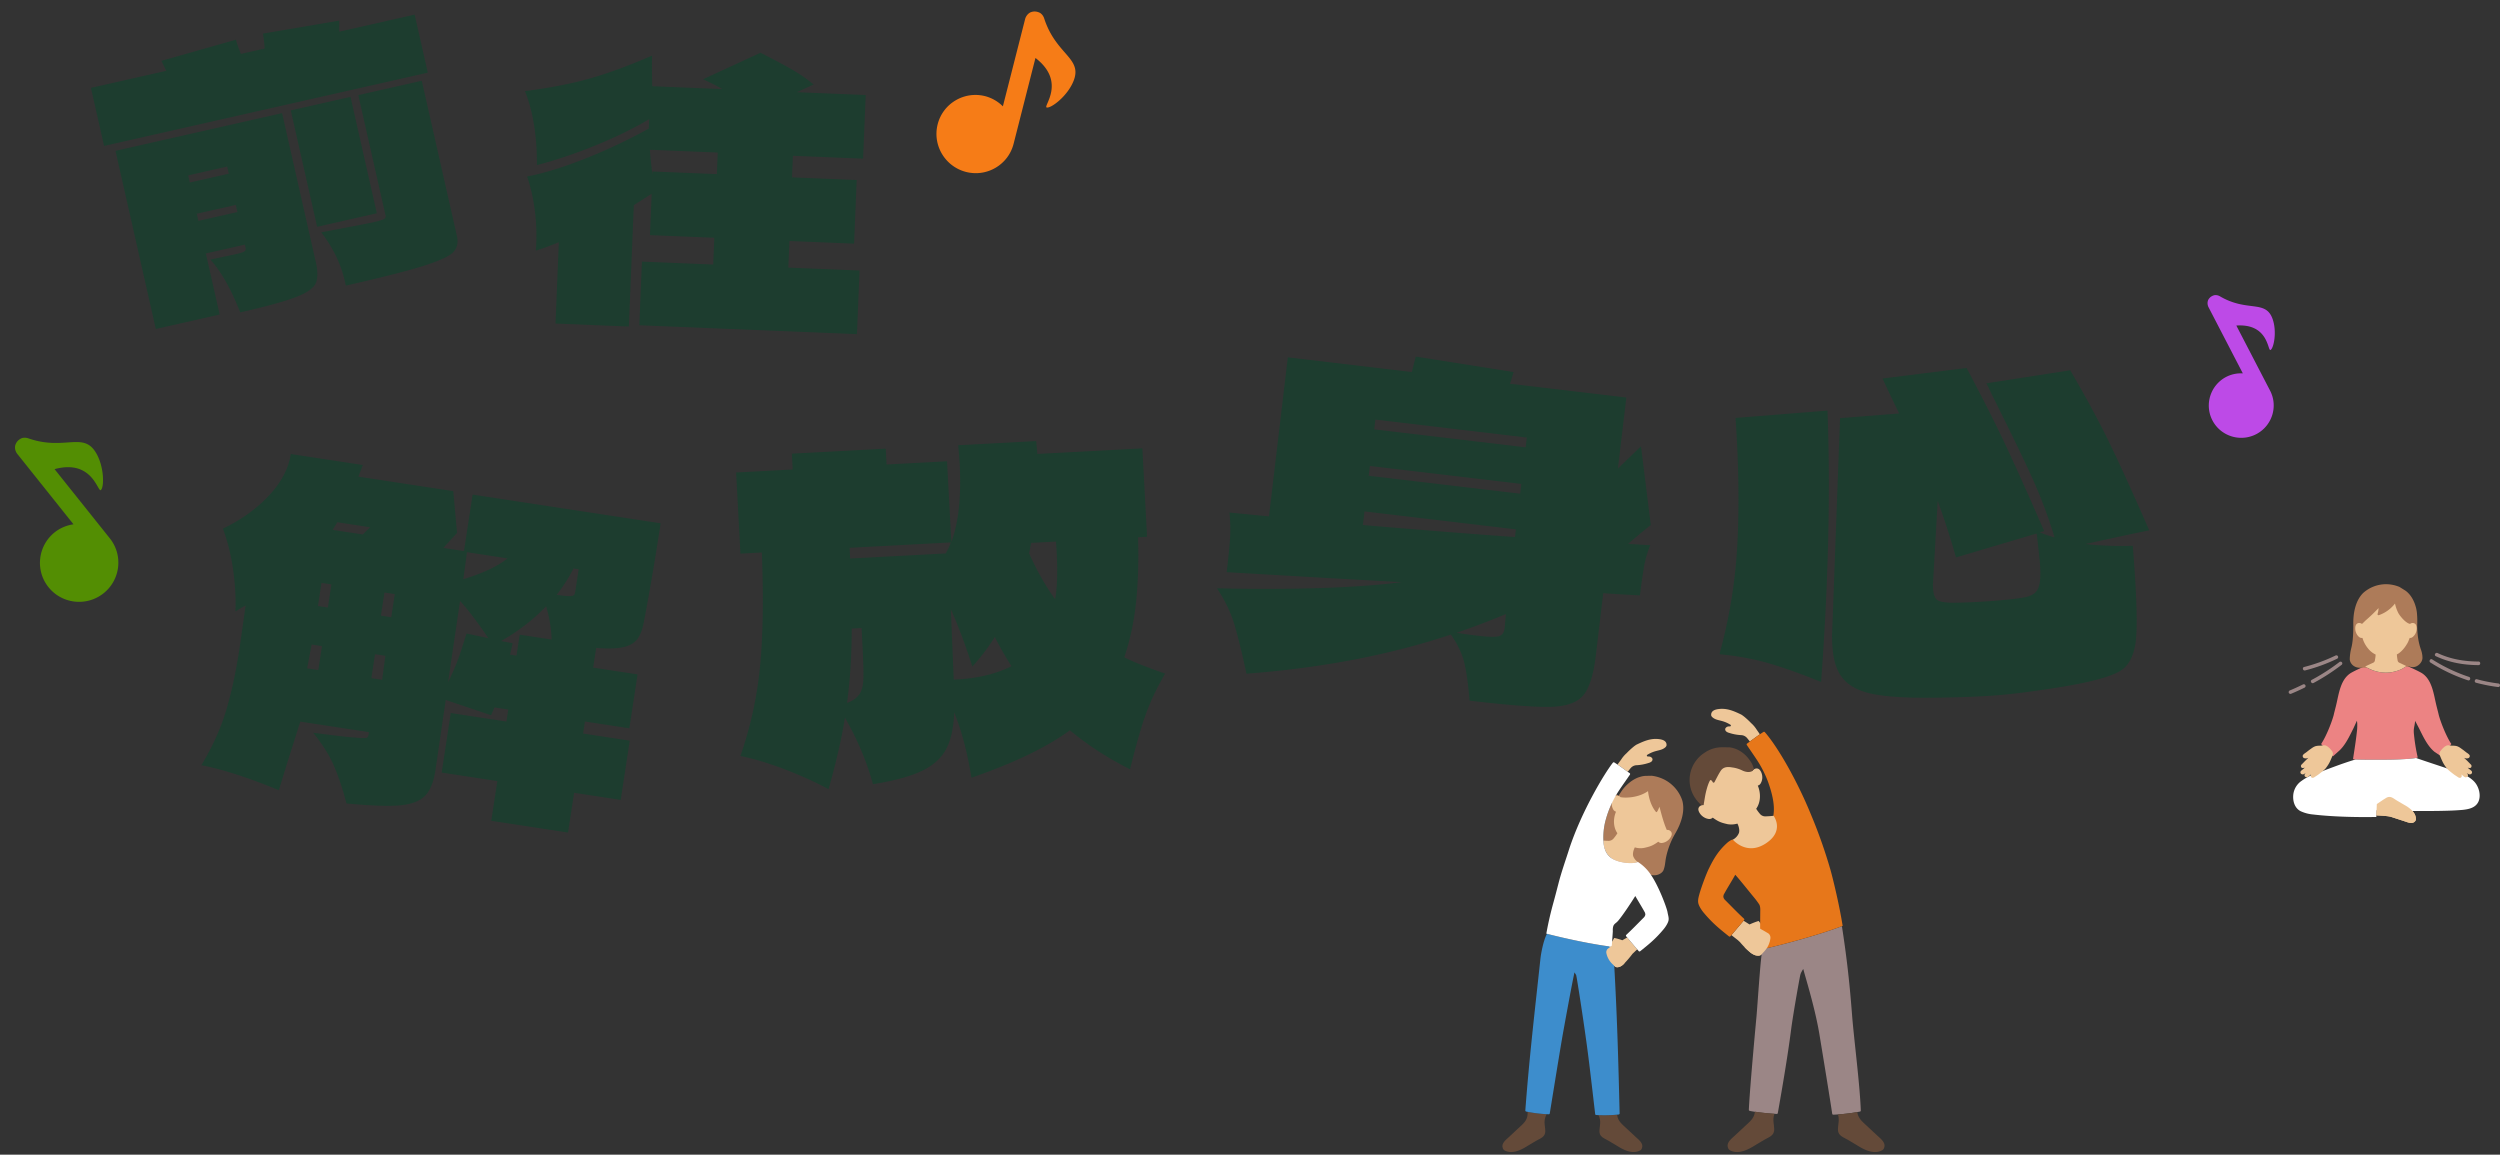
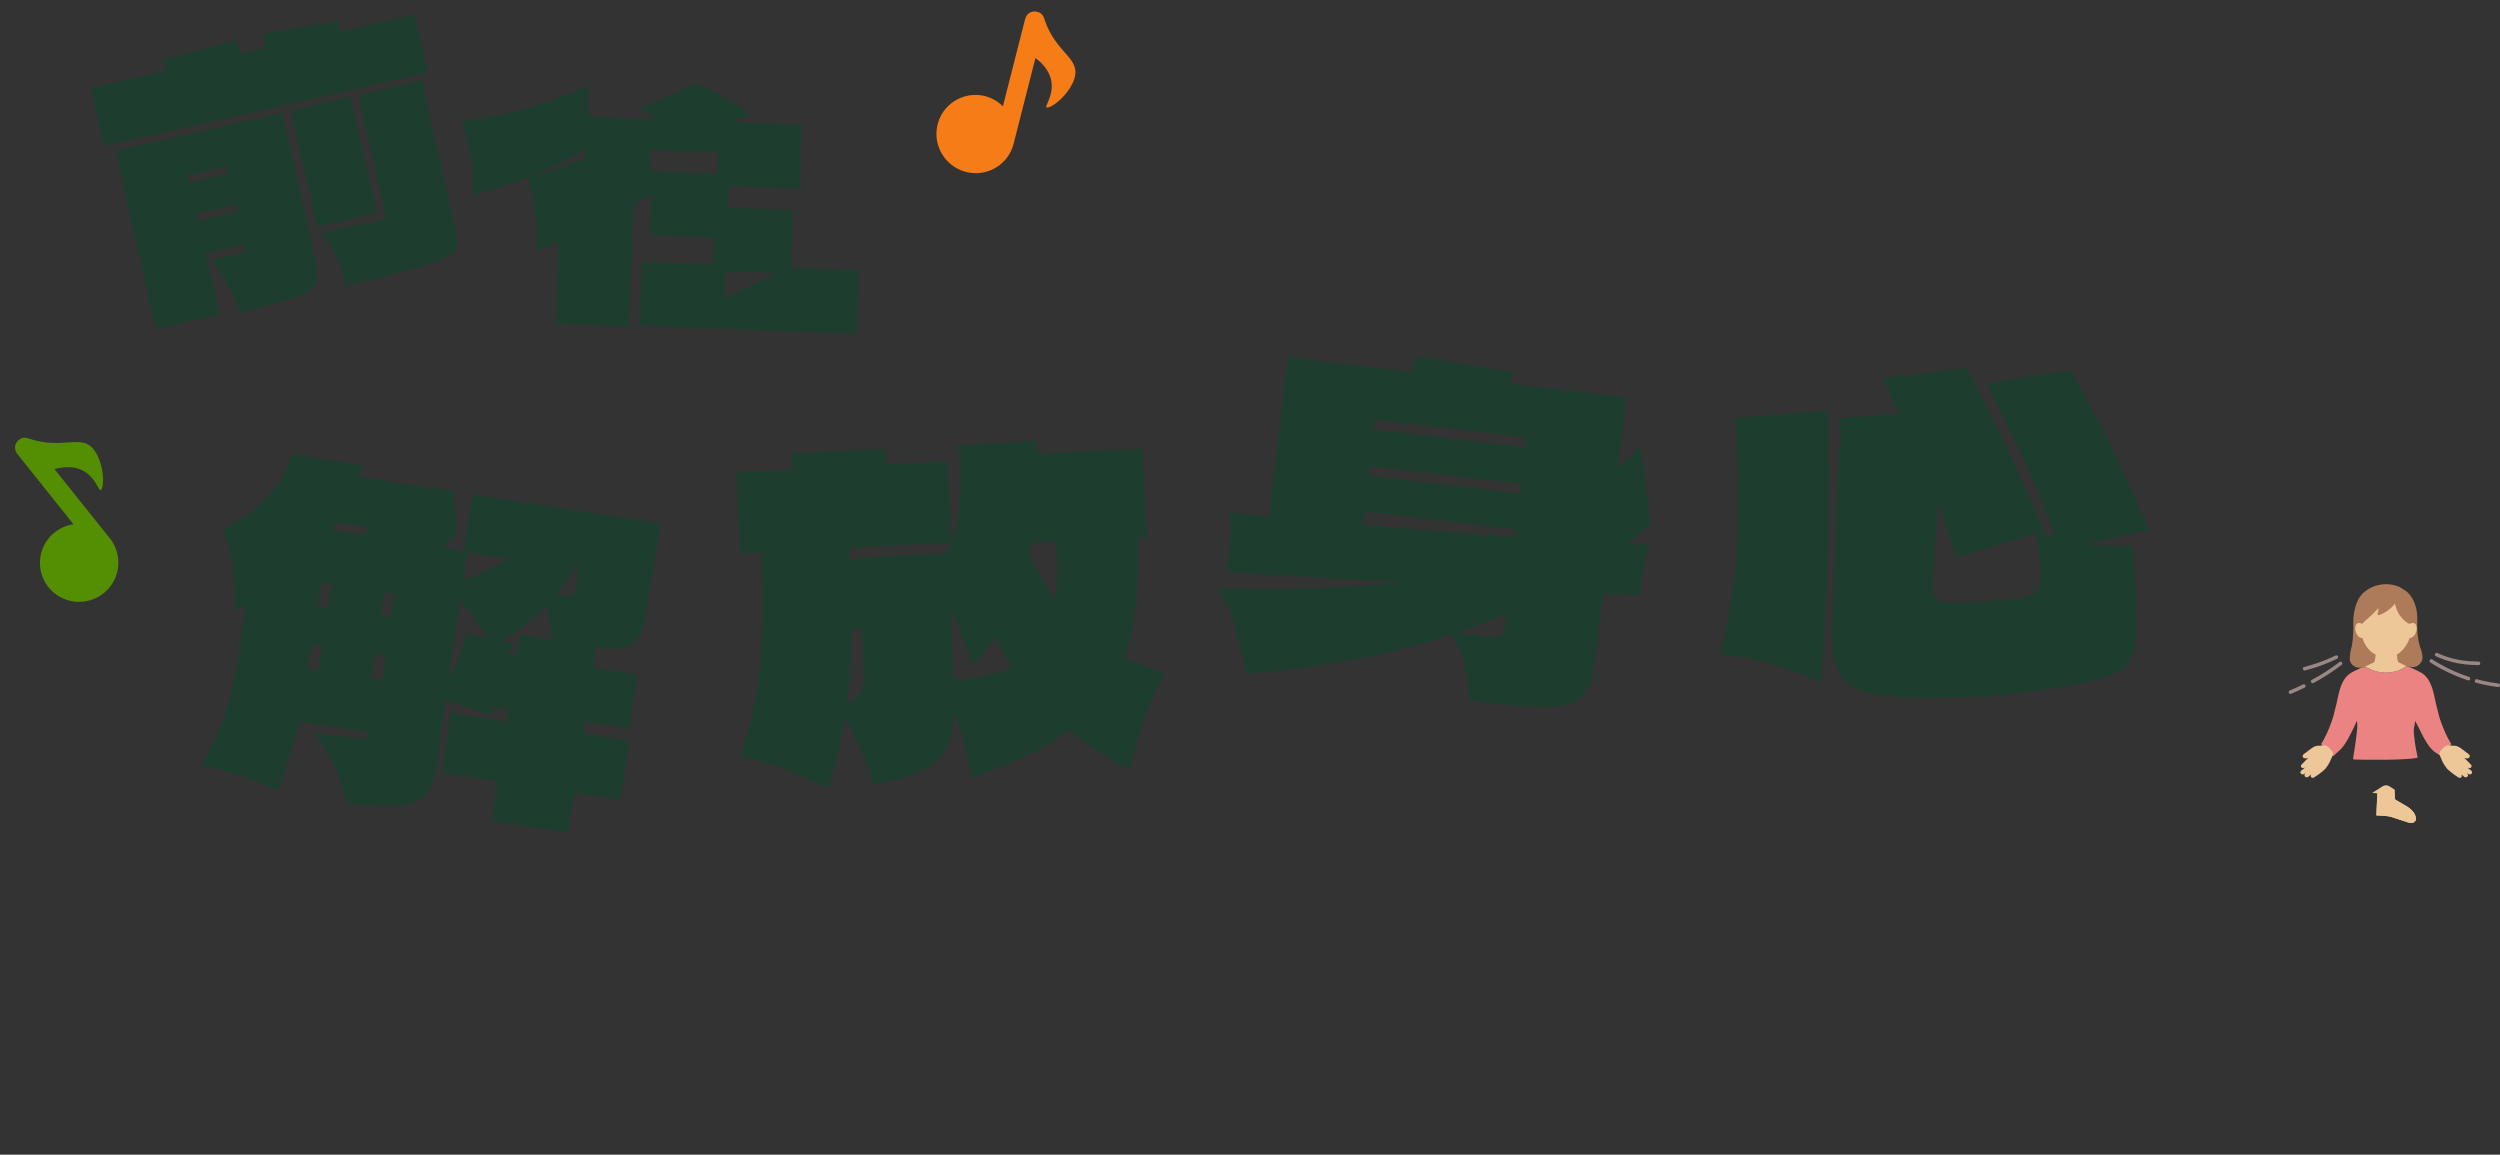
<svg xmlns="http://www.w3.org/2000/svg" width="485" height="224" fill="none" viewBox="0 0 485 224">
  <rect x="0" y="0" width="485" height="224" fill="#333333" stroke="none" />
-   <path fill="#1D3D2F" d="m80.441 2.832 2.55 11.263-62.8 14.216-2.55-11.263 14.614-3.308-.928-1.938 14.436-4.097c.221.78.542 1.695.965 2.758l4.605-1.042c-.01-.645-.115-1.61-.317-2.905l14.792-2.52-.002 2.149L80.42 2.837zM61.246 50.709c.429 1.891.432 3.31 0 4.26-.433.951-1.709 1.842-3.83 2.663s-5.724 1.818-10.815 2.97c-1.755-4.488-3.687-7.903-5.785-10.246l4.89-1.038c.832-.189 1.384-.36 1.645-.51s.374-.357.313-.627l-.164-.724-7.566 1.713 2.681 11.846-12.387 2.805-7.822-34.557 32.319-7.316 6.513 28.774zm-16.86-17.012-.314-1.384-7.566 1.713.313 1.384zm-6.208 7.768.313 1.384 7.567-1.713-.313-1.384zm18.234-20.047 11.587-2.623 5.111 22.58L61.523 44zm13.1-2.965 12.312-2.787 6.824 30.147c.289 1.275.045 2.307-.718 3.105-.762.797-2.677 1.674-5.729 2.65-3.054.963-8.092 2.251-15.118 3.842q-1.042-5.508-4.761-10.342l1.657-.307c5.304-1.019 8.047-1.55 8.22-1.588 1.092-.247 1.828-.46 2.176-.63s.503-.386.442-.656zm83.412 33.461 13.831.566-.505 12.346-42.223-1.726.505-12.347 13.831.566.212-5.194-12.479-.51.328-8.028-3.463 2.22-.963 23.543-14.229-.582.645-15.78a55 55 0 0 1-4.459 1.637 38 38 0 0 0-.169-7.538c-.307-2.508-.813-4.792-1.538-6.851 3.174-.591 6.926-1.747 11.255-3.455a105 105 0 0 0 12.362-5.84l.074-1.815c-3.227 1.897-6.769 3.616-10.615 5.167q-5.769 2.326-11.167 3.736c.027-2.838-.175-5.487-.584-7.966-.42-2.468-.999-4.6-1.736-6.382 4.751-.615 8.921-1.42 12.5-2.428 3.58-1.007 7.634-2.494 12.173-4.471-.048 1.173-.04 3.148.024 5.946l13.62.557a43 43 0 0 0-3.771-1.907l11.158-5.145c2.51 1.278 4.551 2.36 6.111 3.256 1.561.895 2.952 1.862 4.174 2.91l-3.233 1.487 13.354.546-.505 12.347-13.62-.557-.171 4.186 12.546.513-.505 12.346-12.546-.513-.212 5.194zm-26.335-18.646 12.48.51.171-4.185-13.155-.538c.05.945.206 2.548.48 4.81l.025-.608zm-4.408 110.366-1.763 11.547-9.041-1.38-1.178 7.716-14.894-2.274 1.178-7.717-10.799-1.649 1.764-11.548 10.8 1.649.355-2.331-2.68-.409-.653 1.518-8.799-2.962-1.92 13.128c-.327 2.504-.995 4.299-2.018 5.384-1.023 1.086-2.668 1.727-4.92 1.928s-5.72.075-10.392-.36c-.753-2.891-1.587-5.349-2.472-7.381s-2.22-4.148-3.994-6.344c3.182.43 5.668.726 7.443.885q2.663.24 2.983.079c.213-.107.34-.478.377-1.086l-13.3-2.032-2.469 7.785-1.7 5.517c-5.913-2.438-10.91-4.053-15.021-4.848q3.224-5.367 4.772-10.53c1.045-3.44 1.911-7.451 2.613-12.046l1.185-8.315.013-.082c-.44.212-1.09.601-1.975 1.149.106-2.537-.046-5.225-.444-8.048-.396-2.837-1.056-5.519-1.98-8.032 3.504-1.669 6.472-3.797 8.89-6.371q3.627-3.862 4.273-8.096l13.973 2.135-.864 2.253 18.41 2.812.731 8.106L86 106.297l4.012.613 1.674-10.961 36.479 5.571q-1.638 10.716-3.272 19.214c-.284 1.492-.72 2.597-1.324 3.328-.59.733-1.497 1.236-2.717 1.496-1.209.276-2.945.318-5.196.141l-.583 3.818 8.615 1.316-1.597 10.457-8.615-1.316-.356 2.331 9.04 1.381zM60.457 125.04l-.875 4.624 2.171.332.71-4.649zm3.15-7.178.684-4.486-1.923-.294-.685 4.486zm1.838-16.545-.915 1.478 5.853.894 1.41-1.403-6.362-.972zm8.452 18.116 2.006.307.685-4.486-2.005-.306zm.863 7.792-2.006-.307-.71 4.649 2.089.319zm15.837-20.1-.718 5.248c3.835-1.172 6.698-2.521 8.577-4.047zm-3.69 25.262c1.074-2.152 1.905-4.188 2.517-6.076.598-1.89.967-3.019 1.082-3.406l4.236.898c-2.193-3.223-4.02-5.623-5.492-7.215l-2.327 15.787zm13.293-5.197.621-4.063 6.196.946c-.064-2.158-.425-4.306-1.067-6.455-2.445 2.57-5.361 4.818-8.734 6.744l2.24.426-.506 2.211zm11.061-16.909a30.7 30.7 0 0 1-3.269 5.11q1.752.267 2.492.255c.479-.011.787-.089.894-.24.108-.151.186-.391.238-.731l.648-4.24zm110.769 28.948c-.861 2.61-1.793 5.937-2.809 10.009q-6.606-3.33-11.658-7.566-6.741 4.946-19.104 9.203c-.762-4.8-1.877-9.033-3.345-12.685-.111 3.064-.653 5.479-1.614 7.23s-2.545 3.139-4.735 4.174-5.336 1.888-9.408 2.544c-1.176-4.339-2.993-8.645-5.438-12.903-.581 3.761-1.635 8.384-3.178 13.869-2.637-1.423-5.498-2.711-8.587-3.891-3.088-1.165-5.927-2.029-8.516-2.55a74.6 74.6 0 0 0 3.821-17.495c.572-5.982.675-13.31.336-21.986l-4.15.221-.838-15.74 10.978-.583-.164-3.077 18.215-.97.163 3.078 11.729-.624.833 15.657c1.416-3.751 1.953-8.84 1.611-15.28l-.268-3.496 15.128-.805.215 2.498 20.372-1.084.913 17.162-1.748.093c.142 4.723-.002 8.982-.403 12.76-.415 3.78-1.173 7.289-2.275 10.516 1.661.858 4.305 1.91 7.919 3.171-1.78 3.098-3.107 5.952-3.967 8.563zm-54.715-14.134-.173-3.255-1.911.102c.002 5.183-.304 9.986-.904 14.419.983-.326 1.749-.847 2.3-1.548.552-.701.837-1.773.87-3.214.045-1.223-.016-3.4-.182-6.504m16.159-17.727c.513-.918.831-1.635.968-2.136l-19.62 1.044.11 2.079zm12.747 21.866q-1.994-3.144-3.218-5.67c-1.172 1.9-2.631 3.815-4.363 5.744-1.331-4.166-2.733-7.876-4.18-11.132l.563 13.67c4.386-.179 8.119-1.049 11.199-2.598zm8.642-24.169-4.82.256-.399 2.024c1.568 3.481 3.26 6.449 5.061 8.918.47-2.754.518-6.486.158-11.198m114.053 5.054q-.383 2.18-.764 5.389c-3.305-.172-5.672-.315-7.127-.433l-1.427 12.041c-.449 3.792-1.27 6.387-2.447 7.785q-1.766 2.099-6.25 2.226c-2.99.085-8.264-.306-15.807-1.201-.228-2.87-.541-5.255-.969-7.146s-1.311-3.782-2.667-5.673c-11.831 3.954-25.046 6.481-39.645 7.593-.827-3.889-1.605-7.03-2.304-9.434-.701-2.39-1.845-4.778-3.422-7.135 15.038.326 26.988-.07 35.837-1.191l-13.326-.742-20.616-1.194c.306-2.587.517-4.718.634-6.407a28.7 28.7 0 0 0-.108-5.163l7.672.744 3.657-30.853 24.051 2.851.771-2.999 18.974 3.005-.684 2.267 22.561 2.675-1.633 13.774 4.475-4.318 1.903 15.278a104 104 0 0 0-4.396 3.654l4.279.26a22 22 0 0 0-1.234 4.331zm-22.94-23.335.225-1.896-29.38-3.482-.225 1.896zm-30.446 5.511 29.38 3.483.225-1.897-29.38-3.482zm-.82 6.92-.313 2.642c12.979 1.099 22.823 1.868 29.516 2.331l.177-1.489zm22.042 24.121c2.105.25 3.474.275 4.08.072.619-.201.972-.723 1.07-1.549l.241-2.732a167 167 0 0 1-9.549 3.634c1.1.186 2.491.378 4.158.575" />
+   <path fill="#1D3D2F" d="m80.441 2.832 2.55 11.263-62.8 14.216-2.55-11.263 14.614-3.308-.928-1.938 14.436-4.097c.221.78.542 1.695.965 2.758l4.605-1.042c-.01-.645-.115-1.61-.317-2.905l14.792-2.52-.002 2.149L80.42 2.837zM61.246 50.709c.429 1.891.432 3.31 0 4.26-.433.951-1.709 1.842-3.83 2.663s-5.724 1.818-10.815 2.97c-1.755-4.488-3.687-7.903-5.785-10.246l4.89-1.038c.832-.189 1.384-.36 1.645-.51s.374-.357.313-.627l-.164-.724-7.566 1.713 2.681 11.846-12.387 2.805-7.822-34.557 32.319-7.316 6.513 28.774zm-16.86-17.012-.314-1.384-7.566 1.713.313 1.384zm-6.208 7.768.313 1.384 7.567-1.713-.313-1.384zm18.234-20.047 11.587-2.623 5.111 22.58L61.523 44zm13.1-2.965 12.312-2.787 6.824 30.147c.289 1.275.045 2.307-.718 3.105-.762.797-2.677 1.674-5.729 2.65-3.054.963-8.092 2.251-15.118 3.842q-1.042-5.508-4.761-10.342l1.657-.307c5.304-1.019 8.047-1.55 8.22-1.588 1.092-.247 1.828-.46 2.176-.63s.503-.386.442-.656zm83.412 33.461 13.831.566-.505 12.346-42.223-1.726.505-12.347 13.831.566.212-5.194-12.479-.51.328-8.028-3.463 2.22-.963 23.543-14.229-.582.645-15.78a55 55 0 0 1-4.459 1.637 38 38 0 0 0-.169-7.538c-.307-2.508-.813-4.792-1.538-6.851 3.174-.591 6.926-1.747 11.255-3.455l.074-1.815c-3.227 1.897-6.769 3.616-10.615 5.167q-5.769 2.326-11.167 3.736c.027-2.838-.175-5.487-.584-7.966-.42-2.468-.999-4.6-1.736-6.382 4.751-.615 8.921-1.42 12.5-2.428 3.58-1.007 7.634-2.494 12.173-4.471-.048 1.173-.04 3.148.024 5.946l13.62.557a43 43 0 0 0-3.771-1.907l11.158-5.145c2.51 1.278 4.551 2.36 6.111 3.256 1.561.895 2.952 1.862 4.174 2.91l-3.233 1.487 13.354.546-.505 12.347-13.62-.557-.171 4.186 12.546.513-.505 12.346-12.546-.513-.212 5.194zm-26.335-18.646 12.48.51.171-4.185-13.155-.538c.05.945.206 2.548.48 4.81l.025-.608zm-4.408 110.366-1.763 11.547-9.041-1.38-1.178 7.716-14.894-2.274 1.178-7.717-10.799-1.649 1.764-11.548 10.8 1.649.355-2.331-2.68-.409-.653 1.518-8.799-2.962-1.92 13.128c-.327 2.504-.995 4.299-2.018 5.384-1.023 1.086-2.668 1.727-4.92 1.928s-5.72.075-10.392-.36c-.753-2.891-1.587-5.349-2.472-7.381s-2.22-4.148-3.994-6.344c3.182.43 5.668.726 7.443.885q2.663.24 2.983.079c.213-.107.34-.478.377-1.086l-13.3-2.032-2.469 7.785-1.7 5.517c-5.913-2.438-10.91-4.053-15.021-4.848q3.224-5.367 4.772-10.53c1.045-3.44 1.911-7.451 2.613-12.046l1.185-8.315.013-.082c-.44.212-1.09.601-1.975 1.149.106-2.537-.046-5.225-.444-8.048-.396-2.837-1.056-5.519-1.98-8.032 3.504-1.669 6.472-3.797 8.89-6.371q3.627-3.862 4.273-8.096l13.973 2.135-.864 2.253 18.41 2.812.731 8.106L86 106.297l4.012.613 1.674-10.961 36.479 5.571q-1.638 10.716-3.272 19.214c-.284 1.492-.72 2.597-1.324 3.328-.59.733-1.497 1.236-2.717 1.496-1.209.276-2.945.318-5.196.141l-.583 3.818 8.615 1.316-1.597 10.457-8.615-1.316-.356 2.331 9.04 1.381zM60.457 125.04l-.875 4.624 2.171.332.71-4.649zm3.15-7.178.684-4.486-1.923-.294-.685 4.486zm1.838-16.545-.915 1.478 5.853.894 1.41-1.403-6.362-.972zm8.452 18.116 2.006.307.685-4.486-2.005-.306zm.863 7.792-2.006-.307-.71 4.649 2.089.319zm15.837-20.1-.718 5.248c3.835-1.172 6.698-2.521 8.577-4.047zm-3.69 25.262c1.074-2.152 1.905-4.188 2.517-6.076.598-1.89.967-3.019 1.082-3.406l4.236.898c-2.193-3.223-4.02-5.623-5.492-7.215l-2.327 15.787zm13.293-5.197.621-4.063 6.196.946c-.064-2.158-.425-4.306-1.067-6.455-2.445 2.57-5.361 4.818-8.734 6.744l2.24.426-.506 2.211zm11.061-16.909a30.7 30.7 0 0 1-3.269 5.11q1.752.267 2.492.255c.479-.011.787-.089.894-.24.108-.151.186-.391.238-.731l.648-4.24zm110.769 28.948c-.861 2.61-1.793 5.937-2.809 10.009q-6.606-3.33-11.658-7.566-6.741 4.946-19.104 9.203c-.762-4.8-1.877-9.033-3.345-12.685-.111 3.064-.653 5.479-1.614 7.23s-2.545 3.139-4.735 4.174-5.336 1.888-9.408 2.544c-1.176-4.339-2.993-8.645-5.438-12.903-.581 3.761-1.635 8.384-3.178 13.869-2.637-1.423-5.498-2.711-8.587-3.891-3.088-1.165-5.927-2.029-8.516-2.55a74.6 74.6 0 0 0 3.821-17.495c.572-5.982.675-13.31.336-21.986l-4.15.221-.838-15.74 10.978-.583-.164-3.077 18.215-.97.163 3.078 11.729-.624.833 15.657c1.416-3.751 1.953-8.84 1.611-15.28l-.268-3.496 15.128-.805.215 2.498 20.372-1.084.913 17.162-1.748.093c.142 4.723-.002 8.982-.403 12.76-.415 3.78-1.173 7.289-2.275 10.516 1.661.858 4.305 1.91 7.919 3.171-1.78 3.098-3.107 5.952-3.967 8.563zm-54.715-14.134-.173-3.255-1.911.102c.002 5.183-.304 9.986-.904 14.419.983-.326 1.749-.847 2.3-1.548.552-.701.837-1.773.87-3.214.045-1.223-.016-3.4-.182-6.504m16.159-17.727c.513-.918.831-1.635.968-2.136l-19.62 1.044.11 2.079zm12.747 21.866q-1.994-3.144-3.218-5.67c-1.172 1.9-2.631 3.815-4.363 5.744-1.331-4.166-2.733-7.876-4.18-11.132l.563 13.67c4.386-.179 8.119-1.049 11.199-2.598zm8.642-24.169-4.82.256-.399 2.024c1.568 3.481 3.26 6.449 5.061 8.918.47-2.754.518-6.486.158-11.198m114.053 5.054q-.383 2.18-.764 5.389c-3.305-.172-5.672-.315-7.127-.433l-1.427 12.041c-.449 3.792-1.27 6.387-2.447 7.785q-1.766 2.099-6.25 2.226c-2.99.085-8.264-.306-15.807-1.201-.228-2.87-.541-5.255-.969-7.146s-1.311-3.782-2.667-5.673c-11.831 3.954-25.046 6.481-39.645 7.593-.827-3.889-1.605-7.03-2.304-9.434-.701-2.39-1.845-4.778-3.422-7.135 15.038.326 26.988-.07 35.837-1.191l-13.326-.742-20.616-1.194c.306-2.587.517-4.718.634-6.407a28.7 28.7 0 0 0-.108-5.163l7.672.744 3.657-30.853 24.051 2.851.771-2.999 18.974 3.005-.684 2.267 22.561 2.675-1.633 13.774 4.475-4.318 1.903 15.278a104 104 0 0 0-4.396 3.654l4.279.26a22 22 0 0 0-1.234 4.331zm-22.94-23.335.225-1.896-29.38-3.482-.225 1.896zm-30.446 5.511 29.38 3.483.225-1.897-29.38-3.482zm-.82 6.92-.313 2.642c12.979 1.099 22.823 1.868 29.516 2.331l.177-1.489zm22.042 24.121c2.105.25 3.474.275 4.08.072.619-.201.972-.723 1.07-1.549l.241-2.732a167 167 0 0 1-9.549 3.634c1.1.186 2.491.378 4.158.575" />
  <g clip-path="url(#a)">
    <path fill="#EEC799" d="M468.334 159.494a1 1 0 0 0 .117-.101.67.67 0 0 0 .235-.414c.041-1.253-1.037-2.134-2.092-2.742-.503-.289-.966-.561-1.558-.911a8 8 0 0 1-.392-.249l-.056-1.869-.104-.074c-.301-.168-.572-.383-.946-.594-.831-.471-1.388.053-2.1.512-.512.329-.746.46-1.221.763l.942.097c.002.904-.107 3.391-.143 4.283l.337.01c.725.042 1.955.087 2.616.303l2.543.829c.522.171 1.303.524 1.822.157" />
    <path fill="#EC8383" d="M450.293 144.345c.913-1.362 1.971-3.929 2.437-5.598.095-.442.175-.725.438-1.769.564-2.238.825-5.303 3.074-6.522.82-.445 1.683-.834 2.546-1.216.863.641 2.426 1.25 4.068 1.255 1.44.003 3.019-.52 3.722-1.121l.272-.232c.936.414 1.875.831 2.766 1.314 2.25 1.218 2.511 4.284 3.074 6.523.263 1.044.343 1.326.438 1.768.466 1.669 1.524 4.236 2.437 5.599l-2.188 2.226-1.056-.698c-1.381-1.111-2.224-2.979-3.032-4.585l-.652-1.25-.099-.188q-.054.483-.135.911a7 7 0 0 0-.131.875q-.014.431.041.859.222 2.252.726 4.459c-.56.226-2.328.297-3.259.352-2.377.141-8.472.087-9.145.021a.2.2 0 0 1-.058-.02.2.2 0 0 1-.046-.041.16.16 0 0 1-.027-.118c.261-1.738.535-3.382.722-5.128a10 10 0 0 0 .083-1.582 7 7 0 0 0-.062-.629l-.678 1.48c-.808 1.606-1.651 3.474-3.032 4.585l-.944.853z" />
-     <path fill="#fff" d="M464.325 147.362c-2.491.06-6.186.03-7.37-.017l-.013.004c-2.708.797-5.511 1.934-8.158 2.912a9.6 9.6 0 0 0-2.274 1.224 3.73 3.73 0 0 0-1.608 2.62c-.152 1.377.307 2.696 1.409 3.261.754.349 1.56.565 2.386.639 4.162.493 9.166.551 12.308.488.004-.126.026-.644.052-1.299l3.664.1c.49.013 8.151.137 11.78-.087 1.669-.105 3.613-.162 4.316-1.692.543-1.185.102-2.909-.825-3.889-.594-.627-1.579-1.287-2.848-1.733-2.377-.838-6.062-2.01-8.435-2.847-.746.156-2.14.214-2.93.261-.395.023-.894.042-1.454.055" />
    <path fill="#AD7B59" d="M467.456 129.316c1.342.486 2.51-.741 2.502-1.688a4.7 4.7 0 0 0-.29-1.586c-.239-.698-.702-2.115-.735-4.647q.06-1.15-.033-2.299c-.103-1.475-.758-3.122-1.698-4.037a3.6 3.6 0 0 0-.808-.638l-.901-.557a6.8 6.8 0 0 0-2.731-.528 6.66 6.66 0 0 0-4.298 1.695c-1.234 1.191-2.016 3.365-1.917 6.363 0 2.033-.165 3.498-.397 4.331a10 10 0 0 0-.297 2.099c-.007.841.793 1.754 2.022 1.723z" />
    <path fill="#EEC799" d="M458.108 120.967a.7.7 0 0 1 .114.084l.761-.734a29 29 0 0 0 1.651-1.53q.398-.394.81-.816a4.6 4.6 0 0 1-.196 1.139.2.2 0 0 0 .006.105.196.196 0 0 0 .257.123 6.74 6.74 0 0 0 3.117-2.253c.136.646.357 1.27.655 1.858.336.593 1.415 1.935 2.268 2.094a.76.76 0 0 1 .515-.174.69.69 0 0 1 .612.327c.208.347.199.985.06 1.38a2 2 0 0 1-.644.977.8.8 0 0 1-.62.212c-.078.25-.19.48-.225.588-.164.449-1.094 2.059-2.255 2.608q.02.441.096.875c.057.331.039.625.494.79.025.01.922.439 1.249.595l-.254.158c-.704.601-2.283 1.124-3.723 1.121a7.4 7.4 0 0 1-3.966-1.182l-.038-.027c.37-.167 1.405-.655 1.43-.665.456-.164.437-.46.494-.789q.078-.422.097-.851a4.1 4.1 0 0 1-1.494-1.204 5.6 5.6 0 0 1-1.062-2.023.82.82 0 0 1-.646-.168 2.1 2.1 0 0 1-.652-1.015c-.139-.395-.148-1.033.06-1.38a.68.68 0 0 1 .612-.326c.146-.006.29.03.417.103m9.8 36.245c.476.485.801 1.068.778 1.767a.67.67 0 0 1-.235.414c-.512.525-1.375.128-1.939-.056l-2.543-.83c-.661-.215-1.891-.261-2.615-.302l-.337-.019c.019-.462.056-1.335.088-2.198l1.231-.834c.151-.092.324-.202.543-.337.866-.536 1.38.05 2.157.509.591.35 1.055.622 1.557.911.48.265.922.593 1.315.975" />
    <path fill="#9B8686" d="M453.084 127.177a32 32 0 0 1-6.078 2.218c-.431.104-.249.776.184.671a33 33 0 0 0 6.243-2.289.35.35 0 0 0 .158-.212.36.36 0 0 0-.034-.264.355.355 0 0 0-.473-.125zm19.458.12c2.602 1.235 5.427 1.729 8.289 1.738.445.001.445-.695 0-.696-2.734-.009-5.452-.462-7.941-1.643-.399-.19-.75.41-.348.601m-25.779 5.492c-.824.407-1.659.794-2.509 1.145a.36.36 0 0 0-.242.429.35.35 0 0 0 .163.209c.08.046.174.058.262.034a43 43 0 0 0 2.675-1.216.35.35 0 0 0 .123-.476.35.35 0 0 0-.472-.125m7.056-4.33a39 39 0 0 1-5.336 3.434c-.391.214-.043.815.348.602a40 40 0 0 0 5.476-3.544.353.353 0 0 0 0-.492.35.35 0 0 0-.244-.099.35.35 0 0 0-.244.099m26.527 3.989c1.416.379 2.855.66 4.309.84a.346.346 0 0 0 .242-.591.35.35 0 0 0-.242-.105 30.5 30.5 0 0 1-4.125-.815c-.43-.115-.613.556-.184.671m-8.848-3.919a32.7 32.7 0 0 0 7.299 3.457c.424.139.604-.533.184-.671a32 32 0 0 1-7.134-3.387c-.377-.239-.724.363-.348.601z" />
    <path fill="#EEC799" d="M479.357 149.459c-.11-.089-.238-.188-.365-.296l-.257-.223.151.016c.257.093.47.011.532-.115a.435.435 0 0 0-.043-.5c-.293-.271-.754-.79-1.069-1.061l-.274-.264.07.024a1 1 0 0 0 .806.018.43.43 0 0 0 .211-.5c-.047-.153-.262-.336-.603-.556-.108-.07-.532-.425-.639-.498-.444-.307-.694-.527-1.076-.689-.341-.144-.778-.156-1.211-.162-.42-.049-.828-.126-1.059.049-.332.132-.788.611-1.01.909l-.064.086a.82.82 0 0 0-.167.712l.082.249c.45 1.056.575 1.434 1.281 2.369.251.333.978.881 1.303 1.133.301.235.585.394.899.612.254.176.516.186.665-.039.088-.132.066-.263-.006-.494q.231.204.487.418a.8.8 0 0 0 .22.122.44.44 0 0 0 .386-.061.37.37 0 0 0 .17-.409.9.9 0 0 0-.249-.356l.324.201a.515.515 0 0 0 .647-.082.415.415 0 0 0-.075-.559zm-32.855 0c.11-.089.237-.188.365-.296q.115-.097.256-.223l-.15.016c-.257.094-.47.011-.532-.115a.43.43 0 0 1 .042-.5c.294-.271.754-.79 1.07-1.061l.274-.264-.07.025a1.03 1.03 0 0 1-.806.017.43.43 0 0 1-.211-.5c.046-.153.262-.336.603-.556.108-.07.532-.425.638-.498.444-.307.694-.527 1.077-.688.34-.144.778-.157 1.211-.163.42-.049.828-.126 1.059.049.331.132.788.611 1.01.909l.064.087a.82.82 0 0 1 .167.712l-.083.249c-.449 1.056-.575 1.434-1.28 2.369-.251.333-.978.881-1.303 1.134-.301.232-.585.391-.899.609-.253.175-.515.186-.665-.039-.088-.132-.066-.263.006-.494a19 19 0 0 1-.487.418.8.8 0 0 1-.22.122.45.45 0 0 1-.386-.061.38.38 0 0 1-.17-.409.9.9 0 0 1 .25-.356l-.325.201a.51.51 0 0 1-.646-.082.41.41 0 0 1 .075-.559z" />
  </g>
  <path fill="#1D3D2F" d="M354.537 79.67q.883 23.75-1.241 52.631c-3.855-1.568-7.243-2.779-10.149-3.621s-6.107-1.429-9.576-1.764a99.3 99.3 0 0 0 3.479-21.415c.371-7.23.257-15.371-.354-24.424l17.84-1.42zm50.09 25.871c2.865.329 5.918.439 9.134.346.703 8.829.918 14.802.634 17.949s-1.31 5.253-3.09 6.332-5.415 2.089-10.91 3.015c-5.172.847-9.433 1.417-12.813 1.686-3.706.295-8.178.461-13.415.484-4.565.037-8.122-.196-10.67-.686-2.549-.489-4.46-1.411-5.735-2.776-1.274-1.366-2.025-3.385-2.239-6.071-.104-1.309-.133-2.367-.084-3.131l1.531-41.569 11.462-.912c-1.593-3.297-2.663-5.548-3.214-6.781l16.295-2.045c2.884 5.394 5.326 10.226 7.337 14.468 2.012 4.255 4.58 9.973 7.717 17.168-.427.142-.737.221-.9.234.867.38 1.839.71 2.919 1.004a95 95 0 0 0-4.185-11.214c-1.665-3.698-4.342-9.231-8.042-16.612-.532-1.167-.875-1.86-1.002-2.067l16.257-2.53c2.968 5.062 5.444 9.633 7.443 13.726s4.625 9.86 7.894 17.33c-2.741.544-6.853 1.429-12.325 2.639zm-9.173 8.474c.364-.939.472-2.51.298-4.697q-.085-1.073-.628-5.819l-15.663 4.644a154 154 0 0 0-3.547-10.966l-.904 15.871c-.028.328-.02.776.023 1.316.095 1.201.442 1.934 1.052 2.185.609.25 1.608.388 2.993.386a126 126 0 0 0 7.992-.392c2.766-.22 4.804-.464 5.95-.718 1.254-.263 2.07-.871 2.448-1.811z" />
  <path fill="#F67C17" d="M202.513 3.425a1.9 1.9 0 0 0-.71-.9 2.3 2.3 0 0 0-1.133-.296c-.52.028-.851.167-1.144.418a2.2 2.2 0 0 0-.628.958l-4.339 17.026a7.6 7.6 0 0 0-3.419-1.971c-4.066-1.047-8.202 1.395-9.234 5.45-1.031 4.056 1.432 8.196 5.497 9.243 4.059 1.042 8.202-1.395 9.234-5.45l4.242-16.66c6.035 4.661 1.429 9.413 2.176 9.608.831.21 4.067-2.206 5.233-5.192 1.745-4.466-3.509-5.032-5.763-12.236z" />
  <path fill="#538E03" d="M5.337 84.994a1.9 1.9 0 0 0-1.146.023 2.3 2.3 0 0 0-.92.725c-.29.432-.38.78-.357 1.164.032.61.385 1.08.385 1.08l10.96 13.732a7.6 7.6 0 0 0-3.633 1.537c-3.288 2.611-3.836 7.383-1.225 10.652 2.612 3.27 7.4 3.804 10.688 1.193 3.279-2.608 3.835-7.383 1.224-10.653L10.586 91.014c7.358-2 8.37 4.538 8.975 4.06.67-.535.695-4.573-.983-7.305-2.51-4.086-6.13-.237-13.235-2.786z" />
-   <path fill="#BD4AE7" d="M430.553 57.428a1.57 1.57 0 0 0-.934-.165 1.9 1.9 0 0 0-.863.44c-.306.304-.434.572-.477.888-.072.5.139.938.139.938l6.693 12.907a6.3 6.3 0 0 0-3.197.665c-3.088 1.592-4.299 5.378-2.704 8.451s5.396 4.275 8.484 2.684c3.081-1.59 4.3-5.378 2.704-8.451l-6.551-12.628c6.295-.442 6.066 5.029 6.634 4.738.63-.327 1.299-3.601.375-6.088-1.381-3.72-4.938-1.178-10.296-4.388z" />
  <g clip-path="url(#b)">
    <path fill="#EEC799" d="M343.376 182.488q.048-.209.081-.429a1.05 1.05 0 0 0-.407-.98l-1.82-2.344-.054-.07q-.904.281-1.765.678l-1.153-.725-2.365 2.794 1.251.976c.173.159.239.222.409.381a16.3 16.3 0 0 0 1.882 1.899c.289.259.62.466.979.613.37.127.925.206 1.22-.041.128-.106.404-.418.516-.539a5 5 0 0 0 .35-.402q.085-.105.159-.208a4.4 4.4 0 0 0 .717-1.603" />
    <path fill="#9B8686" d="M351.336 181.662a157 157 0 0 1-8.585 2.297l-.857.2-.146 1.072c-.304 2.239-.792 9.682-.974 11.815 0 0-1.296 13.732-1.5 18.254a.2.2 0 0 0 .04.129.2.2 0 0 0 .114.075c1 .241 3.67.533 5.258.602a.2.2 0 0 0 .137-.045.2.2 0 0 0 .073-.124c.986-5.573 1.958-11.357 2.56-16.044.401-3.131 1.619-9.925 1.796-10.726a2.5 2.5 0 0 1 .265-.664q.137-.273.318-.521l.161.595c.364 1.363 2.104 7.018 2.924 11.801.707 4.243 2.199 13.415 2.531 15.7a.2.2 0 0 0 .071.127.2.2 0 0 0 .137.047 37 37 0 0 0 5.174-.605.2.2 0 0 0 .162-.206c-.195-5.295-1.344-13.918-1.711-18.737-.516-6.766-1.145-11.818-1.954-17.026-1.761.666-3.869 1.35-5.994 1.984" />
    <path fill="#EEC799" d="M333.12 137.6c-.495.099-1.151.344-1.155 1.058-.028.361.411.644.68.785.422.221 1.004.315 1.454.447a6 6 0 0 1 1.611.712.17.17 0 0 1-.088.315 4 4 0 0 0-.276.012.75.75 0 0 0-.647.441.56.56 0 0 0 .202.544c.163.125.351.215.551.263a9 9 0 0 0 2.323.437 1.56 1.56 0 0 1 1.078.481c.173.179.276.343.517.626l.112.129a69 69 0 0 1 1.937-1.397l-.684-.992a5.7 5.7 0 0 0-1.012-1.175c-.593-.629-1.557-1.487-1.996-1.695-.892-.425-1.804-.839-2.758-1.002a5.3 5.3 0 0 0-1.849.011" />
    <path fill="#E7771A" d="M357.476 179.624c-.604-3.807-1.731-8.583-2.361-10.861a98 98 0 0 0-3.852-10.895c-2.58-6.306-6.312-12.893-8.885-15.834a.2.2 0 0 0-.262-.039c-.991.62-2.412 1.697-3.181 2.26a.2.2 0 0 0-.051.273c.452.698 1.313 1.898 2.099 3.114a21.2 21.2 0 0 1 2.547 5.661c.571 1.992.927 4.173.18 6.106-.834 2.231-1.543 3.142-3.833 3.709-1.02.252-2.747-.035-3.774-.251a3.6 3.6 0 0 0-.993.609c-1.461 1.321-2.42 2.63-3.516 4.884-.502.945-1.575 3.834-1.924 5.137-.149.556-.314 1.132-.204 1.696.114.579.639 1.373 1.017 1.827 1.842 2.214 3.37 3.373 4.937 4.638a.21.21 0 0 0 .288-.027l2.643-3.125a.2.2 0 0 0 .047-.144.2.2 0 0 0-.065-.136c-1.208-1.115-2.301-2.257-3.632-3.593a1.1 1.1 0 0 1-.374-.665c.006-.228.076-.449.203-.639.538-.992 1.572-2.639 2.111-3.631 1.118 1.261 2.642 3.209 3.698 4.478q.495.599.925 1.244c.186.265.238.77.231 1.085-.008.367-.014 1.114-.018 1.754-.011 1.68-.019 3.884-.059 5.04l-.034.964.058-.012c2.977-.622 10.959-2.693 15.997-4.614" />
    <path fill="#644A39" d="M361.405 222.836q-.39-.199-.757-.421c-.665-.403-1.286-.773-2.08-1.242-1.044-.616-2.064-.844-2.001-2.203.049-1.07.312-1.745-.011-2.768a40 40 0 0 0 3.76-.455c.124.928.61 1.51 1.278 2.133l2.627 2.449c.582.543 1.609 1.3 1.329 2.238a.9.9 0 0 1-.331.541c-1.189.705-2.579.35-3.814-.272m-21.835-.114c-1.288.69-2.772 1.132-4.032.386a.9.9 0 0 1-.332-.541c-.279-.938.747-1.695 1.33-2.238l2.627-2.449c.683-.637 1.176-1.231 1.288-2.194l.003-.023c1.054.166 2.589.329 3.792.409-.39 1.097-.108 1.784-.056 2.898.061 1.359-.958 1.587-2.002 2.203-.794.469-1.414.839-2.08 1.242q-.262.16-.538.307" />
    <path fill="#EEC799" d="M340.038 149.472a1 1 0 0 0-.051.086s-3.428-5.502-8.481-2.114c-5.179 3.473-1.034 8.742-1.034 8.742a.86.86 0 0 0-.617.159.77.77 0 0 0-.373.686c.02.452.426 1.04.804 1.32.355.295.788.481 1.248.536.135.01.27-.008.397-.054a1 1 0 0 0 .338-.214c1.093.79 1.657 1.003 2.95 1.284a4.4 4.4 0 0 0 1.845-.126q.076.17.152.36c.162.412.287 1.062.129 1.47a2.54 2.54 0 0 1-1.167 1.285s2.635 3.19 6.379.739 1.517-5.371 1.517-5.371q-.758.096-1.523.114a1.33 1.33 0 0 1-1.13-.492 8 8 0 0 1-.72-.982c.898-1.264.925-3.022.311-4.493a.9.9 0 0 0 .584-.478c.22-.389.318-.835.282-1.28-.013-.469-.263-1.137-.624-1.413a.79.79 0 0 0-.781-.09.9.9 0 0 0-.435.326" />
    <path fill="#644A39" d="M337.191 145.487a5.7 5.7 0 0 0-1.64-.507l-1.383-.008a5.9 5.9 0 0 0-3.404 1.009 6.3 6.3 0 0 0-2.803 3.854 6.26 6.26 0 0 0 .711 4.703 6.9 6.9 0 0 0 1.438 1.681.8.8 0 0 1 .361-.032l.027.004.265-1.584c.156-.934.531-2.431.975-3.199.052-.09.187-.098.302.012a1 1 0 0 1 .219.297.2.2 0 0 0 .065.082.19.19 0 0 0 .201.016.2.2 0 0 0 .077-.071c.308-.562.816-1.625 1.255-2.256.64-.923 1.758-.666 2.245-.596a6.1 6.1 0 0 1 1.862.562c.57.286 1.415.488 2.023.105a.8.8 0 0 1 .304-.325c-.308-.919-.377-1.085-.813-1.701a6.15 6.15 0 0 0-2.287-2.046" />
    <path fill="#EEC799" d="M343.39 181.52c.07.171.093.356.067.538a4.5 4.5 0 0 1-.957 2.24 5 5 0 0 1-.349.403c-.113.12-.389.433-.517.539-.294.247-.849.167-1.219.041a3.4 3.4 0 0 1-.98-.613 10 10 0 0 1-.965-.893l2.76-3.748c.139.076.522.299.643.366.508.282.869.501 1.177.685.155.11.274.264.34.442m-31.692 3.631-.054-.211a.9.9 0 0 1 .014-.47.9.9 0 0 1 .246-.401l1.262-2.109a12 12 0 0 1 1.567.451l.936-.542 1.95 2.304-.91.865a20 20 0 0 1-1.58 1.86c-.214.241-.47.443-.755.595-.294.135-.74.242-1 .051-.112-.082-.361-.332-.463-.426a4 4 0 0 1-1.213-1.967m11.004-39.907c.269-.151.636-.417.61-.747-.004-.852-.937-1.037-1.418-1.102a5.3 5.3 0 0 0-1.587.033c-.952.163-1.864.577-2.757 1-.44.209-1.403 1.067-1.996 1.696-.39.344-.73.74-1.013 1.175l-.746 1.021c.674.458 1.356.969 1.969 1.4.349-.388.456-.576.659-.787.282-.295.67-.468 1.079-.48a9 9 0 0 0 2.324-.438c.2-.048.387-.138.55-.263a.56.56 0 0 0 .202-.544.74.74 0 0 0-.646-.44 4 4 0 0 0-.276-.013.171.171 0 0 1-.089-.315 6 6 0 0 1 1.611-.712c.45-.131 1.032-.226 1.454-.447z" />
    <path fill="#644A39" d="m291.521 222.664-.007-.023c-.257-.863.688-1.56 1.223-2.059l2.418-2.254c.761-.71 1.267-1.362 1.201-2.632 1.219.239 2.454.391 3.694.457-.666 1.33-.325 1.99-.27 3.178.057 1.251-.881 1.461-1.842 2.028-.731.431-1.301.771-1.914 1.142-1.286.779-2.88 1.422-4.205.638a.8.8 0 0 1-.298-.475m23.043.127c1.182.63 2.541 1.03 3.695.347.16-.123.268-.3.305-.497.258-.863-.687-1.56-1.222-2.06l-2.418-2.253c-.643-.6-1.104-1.159-1.191-2.083a27 27 0 0 1-3.617.091c.548 1.211.236 1.863.184 2.996-.058 1.25.881 1.46 1.842 2.027.73.431 1.301.771 1.913 1.143q.248.15.509.289" />
    <path fill="#AD7B59" d="M323.021 167.586a5.4 5.4 0 0 1-.297 1.216c-.308.707-1.375 1.193-2.427.937a22.6 22.6 0 0 1-5.091-1.578c-3.471-1.634-4.034-3.933-4.034-3.933a12.9 12.9 0 0 1 .392-5.371 20 20 0 0 1 2.054-4.76l.376.3c.234-.384.458-.723.584-.91.863-1.289 2.324-2.449 3.67-2.792a4.2 4.2 0 0 1 .924-.174l1.278-.024a7.3 7.3 0 0 1 2.798.945 7.07 7.07 0 0 1 3.093 3.786c.521 1.728.113 4.117-1.538 6.797l-.037.085a15.3 15.3 0 0 0-1.615 4.548c-.039.264-.078.594-.13.928" />
    <path fill="#EEC799" d="M315.972 167.433a4.5 4.5 0 0 0 1.776-.204 2.34 2.34 0 0 1-.884-1.077c-.148-.384-.03-.992.122-1.38q.079-.207.168-.386c.577.18 1.19.217 1.785.109 1.214-.263 1.743-.463 2.769-1.205a.88.88 0 0 0 .69.251c.431-.05.838-.225 1.171-.502.355-.263.737-.815.755-1.239a.72.72 0 0 0-.35-.644.8.8 0 0 0-.611-.143c-.543-1.196-1.023-2.923-1.417-4.486-.201.363-.475 1.246-.693.98-.936-1.117-1.403-2.729-1.537-4.028-1.805 1.271-4.283 1.377-5.342 1.17a.85.85 0 0 0-.364-.247.74.74 0 0 0-.732.085c-.339.259-.574.886-.587 1.327-.033.417.059.835.266 1.2a.84.84 0 0 0 .549.45c-.571 1.368-.552 3 .268 4.184a8 8 0 0 1-.732 1.013 1.25 1.25 0 0 1-1.062.461c-.235 0-.572-.022-.907-.051q.02.407.064.824c.251 1.45.91 2.733 3.142 3.285a9.3 9.3 0 0 0 1.693.253" />
    <path fill="#3D8DCC" d="M306.24 182.57c2.227.456 4.472.851 6.422 1.095a25 25 0 0 1 .475 3.186c.586 10.268.825 19.006 1.07 29.155a.21.21 0 0 1-.187.21 27 27 0 0 1-4.363.097.21.21 0 0 1-.194-.182c-.72-6.168-1.26-10.932-1.805-14.734-.426-3.147-1.771-11.991-1.887-12.224a4 4 0 0 0-.327-.527l-.191.921c-.456 2.208-1.896 10.053-2.232 12.012-.521 3.035-2.111 12.866-2.366 14.422a.203.203 0 0 1-.213.17 27 27 0 0 1-4.362-.529.21.21 0 0 1-.166-.217c.76-10.166 1.834-19.259 2.94-29.515.094-.871.553-3.453 1.257-4.753 1.836.474 3.974.973 6.129 1.413" />
    <path fill="#fff" d="M304.414 164.727c2.404-7.345 6.918-14.8 8.488-16.767a.2.2 0 0 1 .126-.074.2.2 0 0 1 .143.028c1.011.629 2.096 1.479 2.982 2.076.045.03.076.076.087.128a.2.2 0 0 1-.029.152c-.469.711-1.55 2.195-2.277 3.32a19.7 19.7 0 0 0-2.37 5.267 12.8 12.8 0 0 0-.429 5.036c.251 1.45.91 2.732 3.142 3.285.967.239 2.486.43 3.485.045a8.65 8.65 0 0 1 2.477 2.429c1.526 2.185 3.138 6.491 3.268 7.342.081.526.291 1.048.189 1.571-.106.535-.592 1.27-.942 1.691-1.701 2.045-3.112 3.118-4.56 4.285a.207.207 0 0 1-.288-.027l-2.428-2.871a.2.2 0 0 1-.048-.144.2.2 0 0 1 .066-.136c1.114-1.029 2.123-2.083 3.352-3.317.185-.158.307-.376.347-.615a1.1 1.1 0 0 0-.189-.593c-.439-.81-1.236-2.092-1.76-3.013-1.068 1.703-2.377 3.653-3.258 4.729-.428.519-.641.523-.892.882-.175.247-.222.717-.216 1.009l.005.272-.207 2.95c-3.882-.484-8.944-1.57-12.694-2.542.45-2.478.916-4.343 1.387-6.05.331-1.196.667-2.5.99-3.752.609-2.36 1.504-4.826 2.052-6.596" />
    <path fill="#EEC799" d="M315.129 186.898c-.214.241-.47.443-.755.595-.294.135-.74.242-.999.051-.113-.082-.362-.332-.464-.426a4.03 4.03 0 0 1-1.267-2.178.91.91 0 0 1 .26-.871c.295-.225.651-.497 1.214-.884 0 0 1.23 2.275 2.011 3.713" />
  </g>
  <defs>
    <clipPath id="a">
      <path fill="#fff" d="M444 113h41v47h-41z" />
    </clipPath>
    <clipPath id="b">
-       <path fill="#fff" d="M291 137h75v87h-75z" />
-     </clipPath>
+       </clipPath>
  </defs>
</svg>